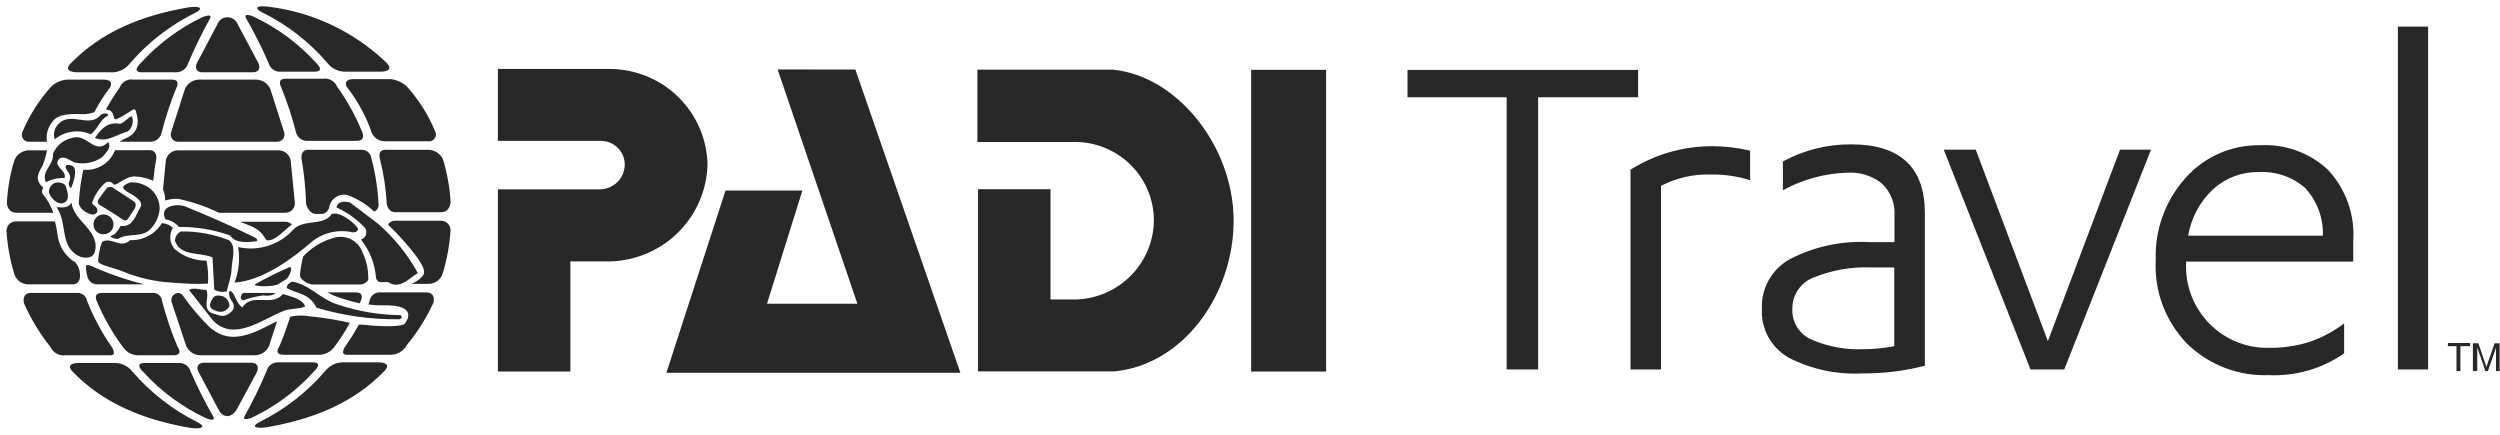
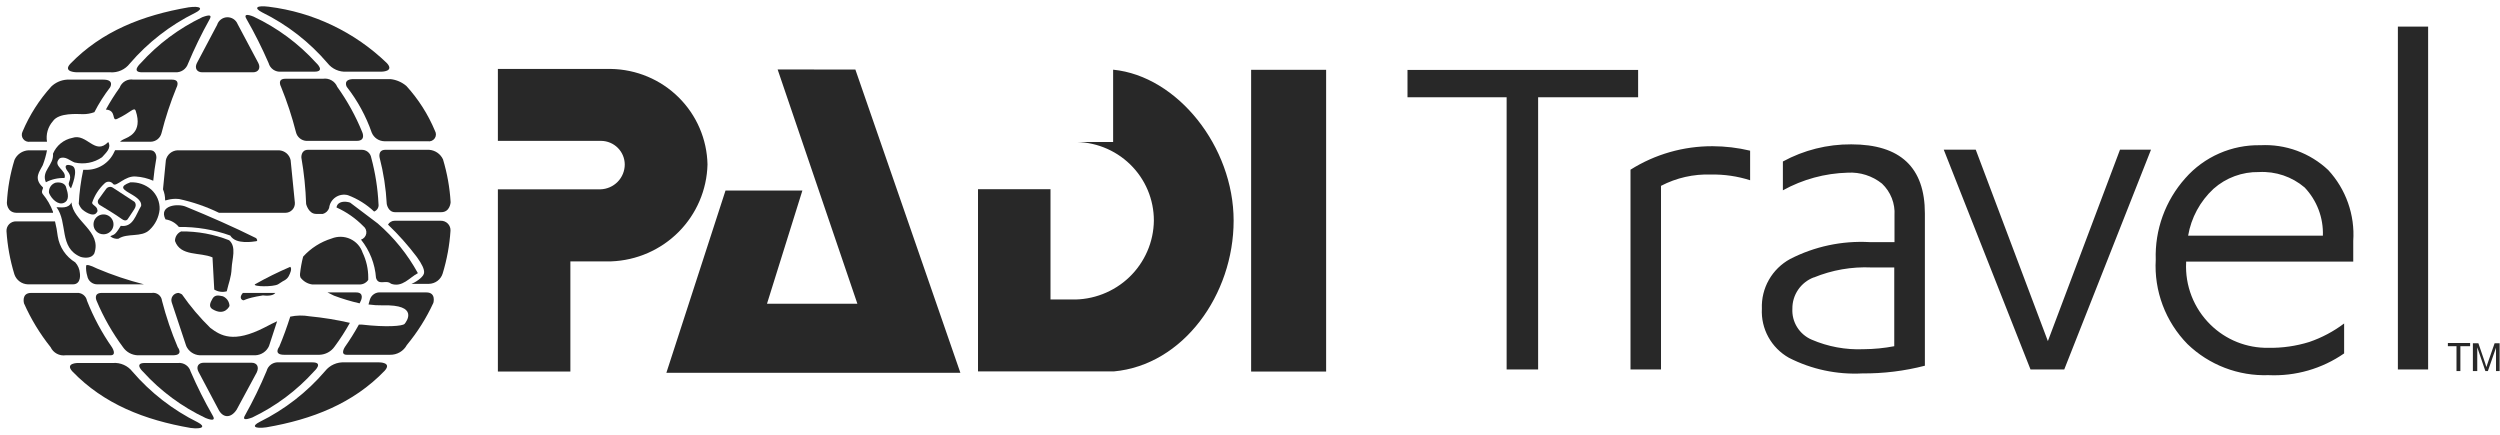
<svg xmlns="http://www.w3.org/2000/svg" width="184" height="32" viewBox="0 0 184 32" fill="none">
  <g clip-path="url(#clip0_15545_1870)">
-     <path d="M62.956 5.12L70.684 27.438H49.045L53.397 14.025H59.055L56.451 22.354H63.103L57.233 5.111L62.956 5.12ZM81.926 5.129H71.935V10.45H78.964C79.74 10.431 80.513 10.566 81.236 10.848C81.959 11.13 82.618 11.554 83.174 12.093C83.73 12.633 84.171 13.277 84.472 13.989C84.772 14.701 84.927 15.466 84.925 16.238C84.916 17.016 84.751 17.785 84.44 18.499C84.129 19.214 83.679 19.86 83.115 20.4C82.551 20.94 81.884 21.363 81.154 21.645C80.424 21.928 79.645 22.063 78.862 22.043H77.317V13.925H71.981V27.337H81.972C87.096 26.871 90.795 21.678 90.795 16.238C90.795 10.798 86.664 5.595 81.926 5.129ZM52.072 12.105C52.034 10.248 51.273 8.477 49.948 7.166C48.624 5.854 46.839 5.105 44.969 5.074H36.644V10.368H44.252C44.712 10.375 45.15 10.561 45.474 10.886C45.797 11.211 45.979 11.648 45.982 12.105C45.982 12.581 45.795 13.038 45.462 13.379C45.129 13.72 44.675 13.919 44.197 13.934H36.644V27.346H41.98V19.237H44.988C46.86 19.167 48.636 18.391 49.952 17.066C51.268 15.741 52.026 13.967 52.072 12.105Z" fill="#282828" />
+     <path d="M62.956 5.12L70.684 27.438H49.045L53.397 14.025H59.055L56.451 22.354H63.103L57.233 5.111L62.956 5.12ZM81.926 5.129V10.45H78.964C79.74 10.431 80.513 10.566 81.236 10.848C81.959 11.13 82.618 11.554 83.174 12.093C83.73 12.633 84.171 13.277 84.472 13.989C84.772 14.701 84.927 15.466 84.925 16.238C84.916 17.016 84.751 17.785 84.44 18.499C84.129 19.214 83.679 19.86 83.115 20.4C82.551 20.94 81.884 21.363 81.154 21.645C80.424 21.928 79.645 22.063 78.862 22.043H77.317V13.925H71.981V27.337H81.972C87.096 26.871 90.795 21.678 90.795 16.238C90.795 10.798 86.664 5.595 81.926 5.129ZM52.072 12.105C52.034 10.248 51.273 8.477 49.948 7.166C48.624 5.854 46.839 5.105 44.969 5.074H36.644V10.368H44.252C44.712 10.375 45.15 10.561 45.474 10.886C45.797 11.211 45.979 11.648 45.982 12.105C45.982 12.581 45.795 13.038 45.462 13.379C45.129 13.72 44.675 13.919 44.197 13.934H36.644V27.346H41.98V19.237H44.988C46.86 19.167 48.636 18.391 49.952 17.066C51.268 15.741 52.026 13.967 52.072 12.105Z" fill="#282828" />
    <path d="M92.083 5.138H97.603V27.346H92.083V5.138Z" fill="#282828" />
-     <path d="M24.84 22.409C26.323 22.909 27.875 23.174 29.44 23.195C29.44 23.195 29.532 23.195 29.569 23.314C29.606 23.433 29.394 23.497 29.394 23.497C27.329 23.527 25.272 23.24 23.294 22.647C22.761 21.559 21.85 21.632 21.105 21.202C21.105 20.928 21.289 20.846 21.491 20.727C22.733 20.901 23.607 22.034 24.84 22.409ZM15.198 21.34C15.447 21.97 14.757 22.866 15.815 23.113C16.275 23.25 16.486 23.387 16.992 22.976C17.102 22.892 17.177 22.771 17.2 22.635C17.224 22.5 17.196 22.36 17.121 22.245C17.029 22.139 16.958 22.015 16.914 21.882C16.87 21.748 16.853 21.608 16.864 21.468L16.919 21.422C17.268 21.422 17.351 22.336 17.839 22.629C18.556 21.495 20.019 22.629 20.82 21.641C21.409 21.842 22.209 21.943 22.466 22.555C22.006 22.766 21.409 22.683 20.921 22.866C19.329 23.47 17.241 25.198 15.677 23.589L13.911 21.34C14.242 21.129 14.757 21.34 15.198 21.34ZM7.903 8.539C7.351 8.795 7.213 9.499 6.679 9.883C6.247 9.694 5.769 9.628 5.301 9.694C4.832 9.76 4.392 9.956 4.03 10.258C3.961 10.056 3.954 9.839 4.008 9.633C4.062 9.427 4.175 9.241 4.333 9.097C5.253 8.183 6.578 9.472 7.424 8.448C7.682 8.238 8.124 8.402 7.903 8.539ZM9.715 8.585C9.784 8.776 9.791 8.984 9.735 9.179C9.679 9.374 9.563 9.547 9.402 9.673C8.565 9.902 7.857 10.524 6.983 10.149C7.425 9.518 7.903 8.942 8.823 9.115C9.145 9.061 9.586 8.475 9.715 8.585Z" fill="#282828" />
    <path d="M7.967 10.45C8.225 10.907 7.792 11.246 7.507 11.575C7.217 11.775 6.888 11.913 6.541 11.979C6.194 12.045 5.837 12.038 5.492 11.959C5.161 11.84 4.802 11.456 4.388 11.657C3.8 12.242 4.959 12.517 4.747 13.102C4.271 13.086 3.799 13.193 3.376 13.413C3.018 12.562 3.974 12.169 3.901 11.31C4.024 11.016 4.217 10.756 4.464 10.554C4.711 10.352 5.004 10.212 5.318 10.149C6.394 9.774 6.983 11.483 7.967 10.45ZM4.876 13.824C5.005 14.226 5.134 14.738 4.701 14.93C4.269 15.122 3.781 14.629 3.606 14.199C3.587 14.039 3.623 13.878 3.708 13.742C3.793 13.605 3.923 13.502 4.076 13.449C4.444 13.376 4.821 13.495 4.876 13.824ZM11.132 13.952C11.336 14.137 11.496 14.363 11.603 14.616C11.709 14.868 11.759 15.141 11.748 15.415C11.693 15.991 11.428 16.527 11.003 16.923C10.405 17.499 9.384 17.125 8.712 17.573C8.605 17.585 8.497 17.575 8.394 17.543C8.291 17.512 8.196 17.459 8.114 17.39C8.381 17.234 8.427 17.39 8.887 16.622C9.807 16.75 9.991 15.799 10.387 15.159C10.516 14.245 8.013 13.998 9.586 13.422C10.152 13.39 10.707 13.58 11.132 13.952ZM27.802 16.448C28.999 17.482 29.999 18.72 30.756 20.105C30.139 20.425 29.606 21.184 28.778 20.882C28.419 20.553 27.858 21.056 27.674 20.453C27.601 19.424 27.216 18.443 26.57 17.637C26.668 17.605 26.757 17.547 26.825 17.469C26.893 17.392 26.939 17.297 26.957 17.195C26.975 17.094 26.964 16.989 26.927 16.893C26.89 16.797 26.826 16.712 26.744 16.649C26.177 16.071 25.506 15.603 24.767 15.269C24.84 14.793 25.41 14.793 25.769 14.912L27.802 16.448ZM6.937 18.661C6.753 19.008 6.265 19.008 5.934 18.907C4.315 18.231 5.014 16.393 4.158 15.25C4.49 15.25 5.032 15.378 5.262 14.894C5.364 16.293 7.526 17.024 6.937 18.661ZM13.726 15.232C15.447 15.936 17.176 16.695 18.851 17.527C18.851 17.527 19.026 17.737 18.851 17.755C18.676 17.774 17.36 18.03 16.947 17.335C15.735 16.9 14.454 16.687 13.165 16.704C12.919 16.402 12.568 16.203 12.181 16.146C11.647 15.113 13.11 14.939 13.726 15.232Z" fill="#282828" />
-     <path d="M22.908 17.829C21.62 18.935 19.412 20.645 17.259 20.8C17.585 19.969 17.677 19.065 17.526 18.185C18.258 18.35 19.021 18.317 19.735 18.09C20.45 17.863 21.091 17.451 21.592 16.896C22.347 16.091 23.809 16.668 24.407 15.762C24.831 15.543 25.788 16.11 26.312 16.75C26.441 16.997 26.155 17.125 25.944 17.097C25.415 16.978 24.866 16.982 24.34 17.109C23.813 17.236 23.323 17.482 22.908 17.829ZM12.723 16.768C12.578 17.009 12.511 17.29 12.535 17.57C12.558 17.851 12.669 18.117 12.852 18.331C13.504 18.89 14.338 19.192 15.198 19.182C15.307 19.739 15.345 20.307 15.309 20.873C14.462 20.928 13.579 20.873 12.668 20.8C11.402 20.734 10.157 20.449 8.988 19.959C8.243 19.657 7.378 19.557 7.222 19.237C7.247 18.747 7.343 18.264 7.507 17.801C8.225 17.399 8.878 18.359 9.577 17.673C10.044 17.693 10.508 17.587 10.919 17.366C11.33 17.146 11.674 16.819 11.914 16.421C12.216 16.439 12.503 16.562 12.723 16.768Z" fill="#282828" />
    <path d="M16.864 17.682C17.425 18.167 17.075 19.072 17.048 19.749C17.02 20.425 16.818 20.855 16.689 21.44C16.535 21.482 16.374 21.492 16.216 21.47C16.057 21.448 15.905 21.394 15.769 21.312L15.64 18.944C14.72 18.542 13.285 18.889 12.88 17.737C12.877 17.589 12.918 17.442 12.998 17.317C13.078 17.192 13.194 17.093 13.331 17.033C14.54 17.019 15.74 17.239 16.864 17.682ZM15.64 22.757C15.355 22.583 15.447 22.309 15.64 21.98C15.833 21.65 16.146 21.76 16.404 21.806C16.545 21.866 16.665 21.966 16.752 22.092C16.838 22.218 16.886 22.366 16.891 22.519C16.891 22.519 16.551 23.305 15.64 22.757ZM7.599 17.243C7.746 17.247 7.89 17.207 8.013 17.129C8.136 17.051 8.234 16.938 8.292 16.805C8.351 16.672 8.368 16.524 8.342 16.381C8.315 16.238 8.247 16.106 8.145 16.002C8.042 15.898 7.911 15.826 7.768 15.796C7.625 15.767 7.476 15.78 7.34 15.835C7.205 15.889 7.089 15.983 7.007 16.104C6.925 16.224 6.882 16.367 6.882 16.512C6.88 16.607 6.898 16.701 6.933 16.789C6.969 16.877 7.021 16.957 7.088 17.025C7.155 17.093 7.234 17.148 7.322 17.185C7.409 17.222 7.504 17.242 7.599 17.243ZM8.335 13.833L9.89 14.848C9.89 14.848 10.111 15.04 9.89 15.387C9.669 15.735 9.412 16.11 9.412 16.11C9.412 16.11 9.283 16.366 8.952 16.11C8.62 15.854 7.342 15.086 7.342 15.086C7.305 15.065 7.274 15.036 7.25 15.002C7.226 14.968 7.21 14.929 7.203 14.888C7.196 14.847 7.199 14.805 7.21 14.765C7.221 14.725 7.241 14.688 7.268 14.656C7.461 14.373 7.838 13.87 7.838 13.87C7.902 13.803 7.988 13.762 8.08 13.755C8.172 13.748 8.263 13.776 8.335 13.833Z" fill="#282828" />
    <path fill-rule="evenodd" clip-rule="evenodd" d="M18.51 26.697H14.996C14.591 26.697 14.416 26.999 14.61 27.365L16.063 30.107C16.385 30.775 16.983 30.811 17.416 30.153L18.897 27.41C19.09 26.999 18.915 26.697 18.51 26.697ZM13.174 14.647C14.193 14.866 15.182 15.207 16.118 15.662H21.004C21.099 15.662 21.193 15.643 21.28 15.606C21.367 15.568 21.446 15.514 21.512 15.445C21.577 15.377 21.628 15.296 21.66 15.207C21.693 15.119 21.708 15.025 21.703 14.93L21.39 11.785C21.348 11.589 21.242 11.412 21.09 11.282C20.937 11.152 20.745 11.075 20.544 11.063H13.055C12.854 11.075 12.662 11.152 12.509 11.282C12.356 11.412 12.25 11.589 12.208 11.785L11.997 13.934C12.101 14.186 12.154 14.456 12.153 14.729C12.126 14.821 12.512 14.574 13.174 14.647ZM14.886 5.321H18.621C19.016 5.321 19.2 5.019 19.016 4.645L17.489 1.774C17.428 1.621 17.321 1.49 17.183 1.4C17.044 1.31 16.881 1.264 16.715 1.27C16.55 1.276 16.39 1.333 16.259 1.433C16.127 1.533 16.03 1.671 15.98 1.829L14.49 4.645C14.306 5.019 14.49 5.321 14.886 5.321ZM20.461 20.928C20.617 20.837 20.81 20.69 20.921 20.645C21.1 20.551 21.237 20.394 21.307 20.206C21.307 20.206 21.528 19.776 21.362 19.639C20.471 20.021 19.602 20.451 18.759 20.928C18.612 21.102 20.084 21.129 20.461 20.928Z" fill="#282828" />
-     <path d="M19.642 17.682C20.176 17.792 20.857 17.006 21.482 16.521C21.417 16.457 21.339 16.406 21.254 16.371C21.169 16.337 21.077 16.319 20.985 16.32H17.664L18.29 16.567C19.421 16.978 19.458 17.609 19.642 17.682ZM18.897 5.861H14.61C14.397 5.871 14.192 5.94 14.017 6.059C13.841 6.179 13.703 6.344 13.616 6.537L12.595 9.728C12.566 9.811 12.558 9.9 12.572 9.987C12.586 10.074 12.621 10.156 12.675 10.226C12.729 10.296 12.799 10.351 12.88 10.387C12.961 10.423 13.049 10.438 13.138 10.432H20.369C20.457 10.438 20.546 10.423 20.627 10.387C20.707 10.351 20.778 10.296 20.832 10.226C20.885 10.156 20.921 10.074 20.935 9.987C20.949 9.9 20.941 9.811 20.912 9.728L19.89 6.537C19.804 6.344 19.665 6.179 19.49 6.059C19.314 5.94 19.109 5.871 18.897 5.861Z" fill="#282828" />
    <path fill-rule="evenodd" clip-rule="evenodd" d="M17.866 22.089C18.004 22.153 17.931 21.97 19.348 21.742C20.028 21.824 20.203 21.632 20.268 21.559H17.876C17.609 21.86 17.738 22.043 17.866 22.089ZM15.484 24.137C14.71 23.382 14.011 22.555 13.395 21.669C13.318 21.62 13.235 21.583 13.147 21.559C13.062 21.558 12.977 21.579 12.902 21.617C12.826 21.656 12.76 21.712 12.711 21.781C12.661 21.85 12.629 21.93 12.617 22.013C12.605 22.097 12.613 22.183 12.641 22.263L13.708 25.472C13.796 25.666 13.936 25.831 14.113 25.951C14.29 26.07 14.497 26.139 14.711 26.149H18.796C19.009 26.139 19.216 26.07 19.393 25.951C19.57 25.831 19.71 25.666 19.798 25.472L20.396 23.643C20.13 23.762 19.817 23.918 19.476 24.101C17.158 25.289 16.238 24.695 15.484 24.137ZM28.364 11.026C27.793 11.026 27.94 11.602 27.94 11.602C28.228 12.719 28.404 13.861 28.465 15.012C28.465 15.012 28.557 15.607 29.063 15.616H32.476C33.129 15.616 33.166 14.885 33.166 14.885C33.103 13.815 32.914 12.757 32.605 11.73C32.514 11.532 32.371 11.363 32.192 11.239C32.012 11.115 31.802 11.041 31.584 11.026H28.364ZM32.43 16.247H29.054C28.953 16.245 28.854 16.271 28.766 16.321C28.679 16.371 28.606 16.443 28.557 16.53C29.329 17.267 30.04 18.066 30.682 18.917C31.482 20.032 31.197 20.215 30.995 20.434C30.789 20.629 30.549 20.784 30.286 20.891H31.574C31.799 20.885 32.016 20.809 32.196 20.675C32.375 20.541 32.509 20.355 32.577 20.142C32.893 19.113 33.087 18.052 33.157 16.978C33.162 16.882 33.147 16.785 33.112 16.695C33.078 16.604 33.025 16.522 32.956 16.453C32.888 16.384 32.806 16.33 32.715 16.295C32.624 16.259 32.527 16.243 32.43 16.247ZM25.521 6.391C26.316 7.408 26.938 8.547 27.361 9.765C27.437 9.947 27.564 10.103 27.727 10.215C27.89 10.327 28.083 10.389 28.281 10.395H31.473C31.57 10.414 31.67 10.404 31.762 10.368C31.853 10.331 31.933 10.269 31.99 10.189C32.047 10.109 32.08 10.015 32.084 9.917C32.089 9.819 32.065 9.722 32.016 9.637C31.51 8.422 30.797 7.302 29.909 6.327C29.584 6.051 29.184 5.876 28.759 5.824H26.082C25.19 5.797 25.521 6.391 25.521 6.391Z" fill="#282828" />
    <path d="M19.283 0.905C21.13 1.812 22.77 3.085 24.104 4.645C24.27 4.857 24.486 5.026 24.733 5.136C24.98 5.246 25.251 5.294 25.521 5.275H28.069C28.069 5.275 29.044 5.275 28.483 4.654C26.113 2.36 23.054 0.899 19.771 0.494C18.897 0.384 18.648 0.576 19.283 0.905Z" fill="#282828" />
    <path fill-rule="evenodd" clip-rule="evenodd" d="M19.771 4.645C19.824 4.841 19.946 5.012 20.114 5.128C20.283 5.243 20.487 5.295 20.691 5.275H23.138C23.984 5.275 23.267 4.626 23.267 4.626C21.974 3.203 20.41 2.047 18.667 1.225C18.17 1.024 17.931 1.051 18.142 1.399C18.745 2.45 19.288 3.534 19.771 4.645ZM22.531 10.368H26.257C26.956 10.368 26.662 9.728 26.662 9.728C26.183 8.547 25.565 7.427 24.822 6.391C24.739 6.187 24.589 6.018 24.397 5.91C24.205 5.802 23.982 5.762 23.764 5.797H21.003C20.36 5.797 20.681 6.382 20.681 6.382C21.127 7.474 21.495 8.595 21.785 9.737C21.827 9.907 21.922 10.059 22.056 10.172C22.189 10.285 22.356 10.354 22.531 10.368ZM26.192 21.522H24.104L24.582 21.76C25.197 21.991 25.827 22.181 26.468 22.327L26.57 22.108C26.57 22.108 26.846 21.513 26.192 21.522ZM21.362 23.305C21.123 24.055 20.856 24.796 20.553 25.518C20.553 25.518 20.084 26.112 20.912 26.112H23.515C23.733 26.105 23.946 26.047 24.137 25.944C24.329 25.841 24.494 25.695 24.619 25.518C25.035 24.958 25.413 24.371 25.751 23.762C24.769 23.536 23.773 23.374 22.77 23.278C22.303 23.197 21.825 23.206 21.362 23.305ZM22.117 20.425C22.219 20.564 22.349 20.68 22.497 20.768C22.646 20.856 22.81 20.913 22.982 20.937H26.45C26.579 20.941 26.706 20.912 26.821 20.853C26.935 20.793 27.032 20.706 27.103 20.599V20.425C27.104 19.793 26.963 19.168 26.689 18.597C26.615 18.375 26.495 18.17 26.338 17.996C26.181 17.822 25.989 17.682 25.776 17.584C25.562 17.486 25.33 17.433 25.095 17.428C24.859 17.423 24.625 17.466 24.407 17.554C23.6 17.803 22.875 18.264 22.31 18.889C22.201 19.31 22.125 19.737 22.08 20.169C22.072 20.256 22.085 20.344 22.117 20.425ZM25.604 14.364C26.322 14.633 26.979 15.044 27.535 15.57C27.646 15.529 27.739 15.451 27.798 15.349C27.857 15.247 27.878 15.128 27.858 15.013C27.803 13.863 27.624 12.723 27.324 11.611C27.297 11.44 27.206 11.285 27.07 11.177C26.934 11.069 26.762 11.015 26.588 11.026H22.669C22.135 11.026 22.181 11.602 22.181 11.602C22.377 12.73 22.494 13.869 22.531 15.013C22.531 15.013 22.706 15.753 23.276 15.744H23.764C23.87 15.714 23.968 15.658 24.048 15.581C24.129 15.505 24.189 15.41 24.224 15.305C24.241 15.148 24.292 14.997 24.373 14.861C24.455 14.726 24.565 14.609 24.696 14.52C24.827 14.43 24.976 14.37 25.133 14.343C25.289 14.316 25.45 14.323 25.604 14.364ZM27.904 26.67H25.355C25.083 26.654 24.811 26.705 24.563 26.816C24.315 26.928 24.097 27.097 23.929 27.31C22.596 28.867 20.959 30.139 19.117 31.049C18.483 31.369 18.722 31.57 19.605 31.451C22.991 30.866 25.99 29.696 28.308 27.291C28.879 26.661 27.904 26.67 27.904 26.67ZM23.119 27.328C23.119 27.328 23.846 26.67 23 26.67H20.544C20.34 26.648 20.134 26.7 19.965 26.815C19.797 26.931 19.675 27.103 19.623 27.301C19.158 28.414 18.63 29.501 18.041 30.555C17.829 30.903 18.041 30.921 18.566 30.729C20.293 29.902 21.84 28.747 23.119 27.328ZM8.243 25.564C7.498 24.495 6.881 23.345 6.403 22.135C6.372 21.959 6.274 21.803 6.131 21.696C5.987 21.589 5.809 21.54 5.63 21.559H2.291C1.555 21.559 1.766 22.327 1.766 22.327C2.278 23.481 2.937 24.566 3.726 25.554C3.822 25.758 3.981 25.925 4.18 26.032C4.378 26.139 4.606 26.18 4.83 26.149H8.124C8.63 26.158 8.243 25.564 8.243 25.564ZM3.146 14.281C2.981 14.071 3.238 13.851 3.146 13.778C2.429 13.111 2.944 12.59 3.146 12.16C3.283 11.804 3.388 11.437 3.459 11.063H2.088C1.87 11.076 1.659 11.149 1.478 11.273C1.298 11.397 1.156 11.568 1.067 11.767C0.749 12.794 0.56 13.857 0.506 14.93C0.506 14.93 0.506 15.634 1.196 15.662H3.901V15.589C3.726 15.113 3.471 14.671 3.146 14.281ZM4.25 17.39C4.207 17.02 4.139 16.654 4.048 16.293H1.196C1.1 16.289 1.004 16.305 0.915 16.34C0.825 16.375 0.744 16.428 0.676 16.496C0.609 16.564 0.556 16.645 0.522 16.735C0.488 16.824 0.473 16.919 0.478 17.015C0.548 18.091 0.742 19.156 1.058 20.188C1.128 20.398 1.262 20.583 1.441 20.715C1.621 20.848 1.837 20.922 2.061 20.928H5.364C6.017 20.928 5.879 20.105 5.879 20.105C5.858 19.81 5.738 19.53 5.538 19.31C5.196 19.102 4.904 18.823 4.681 18.491C4.459 18.159 4.312 17.784 4.25 17.39ZM3.882 8.933C4.324 8.265 5.722 8.402 6.127 8.402C6.407 8.402 6.684 8.352 6.946 8.256C7.277 7.613 7.665 7.001 8.105 6.427C8.105 6.427 8.446 5.861 7.608 5.861H4.931C4.5 5.889 4.093 6.067 3.781 6.363C2.894 7.341 2.178 8.46 1.665 9.673C1.619 9.759 1.598 9.857 1.605 9.954C1.611 10.051 1.645 10.145 1.703 10.224C1.76 10.303 1.839 10.364 1.93 10.401C2.021 10.438 2.12 10.449 2.217 10.432H3.459C3.414 10.167 3.429 9.895 3.502 9.635C3.575 9.376 3.705 9.136 3.882 8.933ZM5.685 5.321H8.124C8.396 5.34 8.669 5.291 8.917 5.179C9.166 5.067 9.383 4.896 9.55 4.681C10.886 3.124 12.526 1.852 14.37 0.942C15.005 0.622 14.757 0.421 13.883 0.539C10.488 1.125 7.498 2.295 5.17 4.699C4.591 5.33 5.685 5.321 5.685 5.321ZM10.341 4.663C10.341 4.663 9.623 5.321 10.46 5.321H12.917C13.118 5.331 13.318 5.275 13.484 5.161C13.65 5.046 13.774 4.881 13.837 4.69C14.302 3.577 14.831 2.49 15.419 1.435C15.621 1.088 15.419 1.07 14.895 1.262C13.168 2.09 11.621 3.245 10.341 4.663ZM8.62 8.75C9.641 8.274 9.872 7.835 9.991 8.165C10.525 9.774 9.402 10.103 9.126 10.24C9.016 10.283 8.916 10.349 8.832 10.432H11.104C11.286 10.425 11.46 10.36 11.601 10.247C11.742 10.133 11.842 9.976 11.886 9.801C12.174 8.658 12.543 7.537 12.99 6.446C12.99 6.446 13.312 5.861 12.659 5.861H9.825C9.612 5.824 9.393 5.864 9.206 5.973C9.019 6.082 8.877 6.252 8.804 6.455C8.434 6.97 8.096 7.507 7.792 8.064C8.602 8.11 8.188 8.951 8.62 8.75ZM10.111 26.149H12.723C13.552 26.149 13.082 25.554 13.082 25.554C12.611 24.445 12.223 23.302 11.923 22.135C11.914 22.047 11.887 21.961 11.844 21.884C11.801 21.807 11.742 21.739 11.671 21.685C11.6 21.631 11.519 21.592 11.433 21.57C11.347 21.549 11.257 21.545 11.169 21.559H7.489C6.836 21.559 7.112 22.144 7.112 22.144C7.621 23.358 8.276 24.506 9.062 25.564C9.18 25.734 9.337 25.875 9.518 25.977C9.7 26.078 9.903 26.137 10.111 26.149ZM6.339 19.557C6.32 19.809 6.348 20.064 6.422 20.306C6.451 20.485 6.544 20.646 6.685 20.761C6.826 20.875 7.003 20.935 7.185 20.928H10.598C9.42 20.629 8.267 20.241 7.148 19.767C6.633 19.511 6.357 19.447 6.339 19.557ZM6.284 12.498H6.127C5.951 13.32 5.84 14.155 5.796 14.994C5.848 15.143 5.93 15.279 6.035 15.397C6.127 15.497 6.845 16.037 7.112 15.653C7.222 15.488 7.167 15.534 7.167 15.479C7.167 15.177 6.789 15.113 6.78 14.921C6.963 14.377 7.279 13.887 7.7 13.495C7.743 13.452 7.795 13.419 7.852 13.398C7.909 13.377 7.97 13.369 8.031 13.374C8.091 13.379 8.15 13.398 8.203 13.428C8.255 13.459 8.3 13.5 8.335 13.55C8.574 13.778 9.2 12.91 10.009 12.992C10.448 13.021 10.877 13.126 11.279 13.303C11.334 12.745 11.408 12.188 11.509 11.63C11.509 11.63 11.555 11.045 11.012 11.054H8.473L8.409 11.182C8.227 11.587 7.928 11.929 7.549 12.164C7.17 12.398 6.73 12.515 6.284 12.498ZM14.563 31.086C12.72 30.173 11.081 28.902 9.743 27.346C9.577 27.134 9.361 26.965 9.114 26.855C8.867 26.744 8.596 26.697 8.326 26.715H5.732C5.732 26.715 4.756 26.715 5.327 27.337C7.645 29.742 10.644 30.912 14.03 31.497C14.904 31.607 15.152 31.397 14.563 31.086Z" fill="#282828" />
    <path d="M14.03 27.346C13.976 27.15 13.855 26.979 13.686 26.863C13.518 26.748 13.314 26.695 13.11 26.715H10.663C9.816 26.715 10.534 27.365 10.534 27.365C11.827 28.788 13.39 29.944 15.134 30.766C15.631 30.967 15.87 30.939 15.658 30.592C15.056 29.541 14.512 28.457 14.03 27.346Z" fill="#282828" />
    <path fill-rule="evenodd" clip-rule="evenodd" d="M5.226 13.861C5.226 13.861 5.861 12.407 5.29 12.197C4.867 12.05 4.756 12.197 4.876 12.443C4.996 12.69 5.318 12.864 5.079 13.422C4.987 13.65 5.226 13.861 5.226 13.861Z" fill="#282828" />
    <path d="M28.032 21.522H31.381C32.117 21.522 31.896 22.29 31.896 22.29C31.384 23.403 30.728 24.445 29.946 25.39C29.826 25.613 29.647 25.798 29.428 25.926C29.209 26.053 28.958 26.118 28.704 26.112H25.521C24.996 26.112 25.392 25.527 25.392 25.527C25.762 25 26.103 24.454 26.413 23.89H26.625C28.465 24.101 29.642 24 29.78 23.835C29.918 23.671 30.857 22.4 28.161 22.473C27.813 22.479 27.466 22.457 27.122 22.409C27.168 22.29 27.177 22.162 27.223 22.053C27.273 21.884 27.382 21.738 27.53 21.641C27.678 21.544 27.856 21.502 28.032 21.522Z" fill="#282828" />
    <path d="M103.592 7.159V5.147H120.566V7.159H113.206V27.191H110.888V7.159H103.592ZM120.005 27.191V12.489C121.812 11.351 123.91 10.752 126.049 10.761C126.979 10.764 127.905 10.874 128.809 11.09V13.266C127.879 12.969 126.906 12.827 125.93 12.846C124.651 12.8 123.383 13.087 122.25 13.678V27.191H120.005ZM129.674 22.72C129.644 21.979 129.822 21.243 130.19 20.597C130.557 19.951 131.098 19.42 131.753 19.063C133.554 18.137 135.571 17.708 137.595 17.819H139.435V15.854C139.463 15.421 139.395 14.986 139.236 14.582C139.077 14.178 138.831 13.813 138.515 13.513C137.804 12.943 136.906 12.657 135.994 12.709C134.321 12.753 132.683 13.198 131.22 14.007V11.886C132.762 11.047 134.494 10.613 136.252 10.624C139.868 10.624 141.671 12.325 141.671 15.707V26.917C140.169 27.305 138.623 27.496 137.071 27.483C135.197 27.582 133.33 27.185 131.661 26.331C131.025 25.972 130.502 25.444 130.151 24.806C129.8 24.168 129.635 23.446 129.674 22.72ZM133.492 20.416C133.025 20.595 132.624 20.911 132.342 21.323C132.061 21.735 131.913 22.222 131.919 22.72C131.892 23.198 132.014 23.672 132.267 24.079C132.521 24.486 132.894 24.807 133.336 24.997C134.538 25.516 135.844 25.757 137.154 25.701C137.913 25.697 138.671 25.624 139.417 25.481V19.685H137.742C136.288 19.619 134.837 19.872 133.492 20.425V20.416ZM143.06 11.017H145.415L150.724 25.106L156.032 11.017H158.314L151.929 27.191H149.445L143.06 11.017ZM158.663 19.118C158.588 16.912 159.368 14.761 160.844 13.111C161.53 12.331 162.38 11.711 163.334 11.292C164.287 10.874 165.321 10.667 166.364 10.688C167.278 10.64 168.192 10.778 169.05 11.092C169.909 11.407 170.695 11.891 171.359 12.517C172.004 13.216 172.5 14.039 172.816 14.935C173.133 15.831 173.263 16.781 173.199 17.728V19.255H160.899V19.319C160.857 20.163 160.994 21.006 161.301 21.794C161.609 22.581 162.08 23.296 162.684 23.89C163.246 24.445 163.914 24.882 164.648 25.176C165.383 25.469 166.17 25.614 166.962 25.6C167.978 25.616 168.99 25.471 169.961 25.17C170.884 24.854 171.75 24.395 172.528 23.808V26.011C170.901 27.14 168.944 27.703 166.962 27.611C165.864 27.649 164.77 27.466 163.746 27.073C162.722 26.68 161.788 26.086 161 25.326C160.199 24.509 159.577 23.535 159.175 22.466C158.773 21.397 158.598 20.257 158.663 19.118ZM161.046 17.344H170.964C170.987 16.694 170.88 16.046 170.65 15.437C170.419 14.828 170.069 14.27 169.62 13.797C168.689 13.004 167.487 12.598 166.262 12.663C165.029 12.639 163.833 13.08 162.914 13.897C161.928 14.812 161.272 16.023 161.046 17.344ZM176.484 27.191V1.957H178.71V27.191H176.484ZM180.798 27.31V25.481H180.164V25.243H181.801V25.481H181.084V27.31H180.798ZM182.004 27.31V25.262H182.408L182.905 26.715C182.941 26.814 182.972 26.915 182.997 27.017L183.108 26.688L183.604 25.262H183.972V27.31H183.706V25.591L183.108 27.31H182.924L182.326 25.563V27.31H182.004Z" fill="#282828" />
  </g>
  <defs>
    <clipPath id="clip0_15545_1870">
      <rect width="184" height="32" fill="white" />
    </clipPath>
  </defs>
</svg>